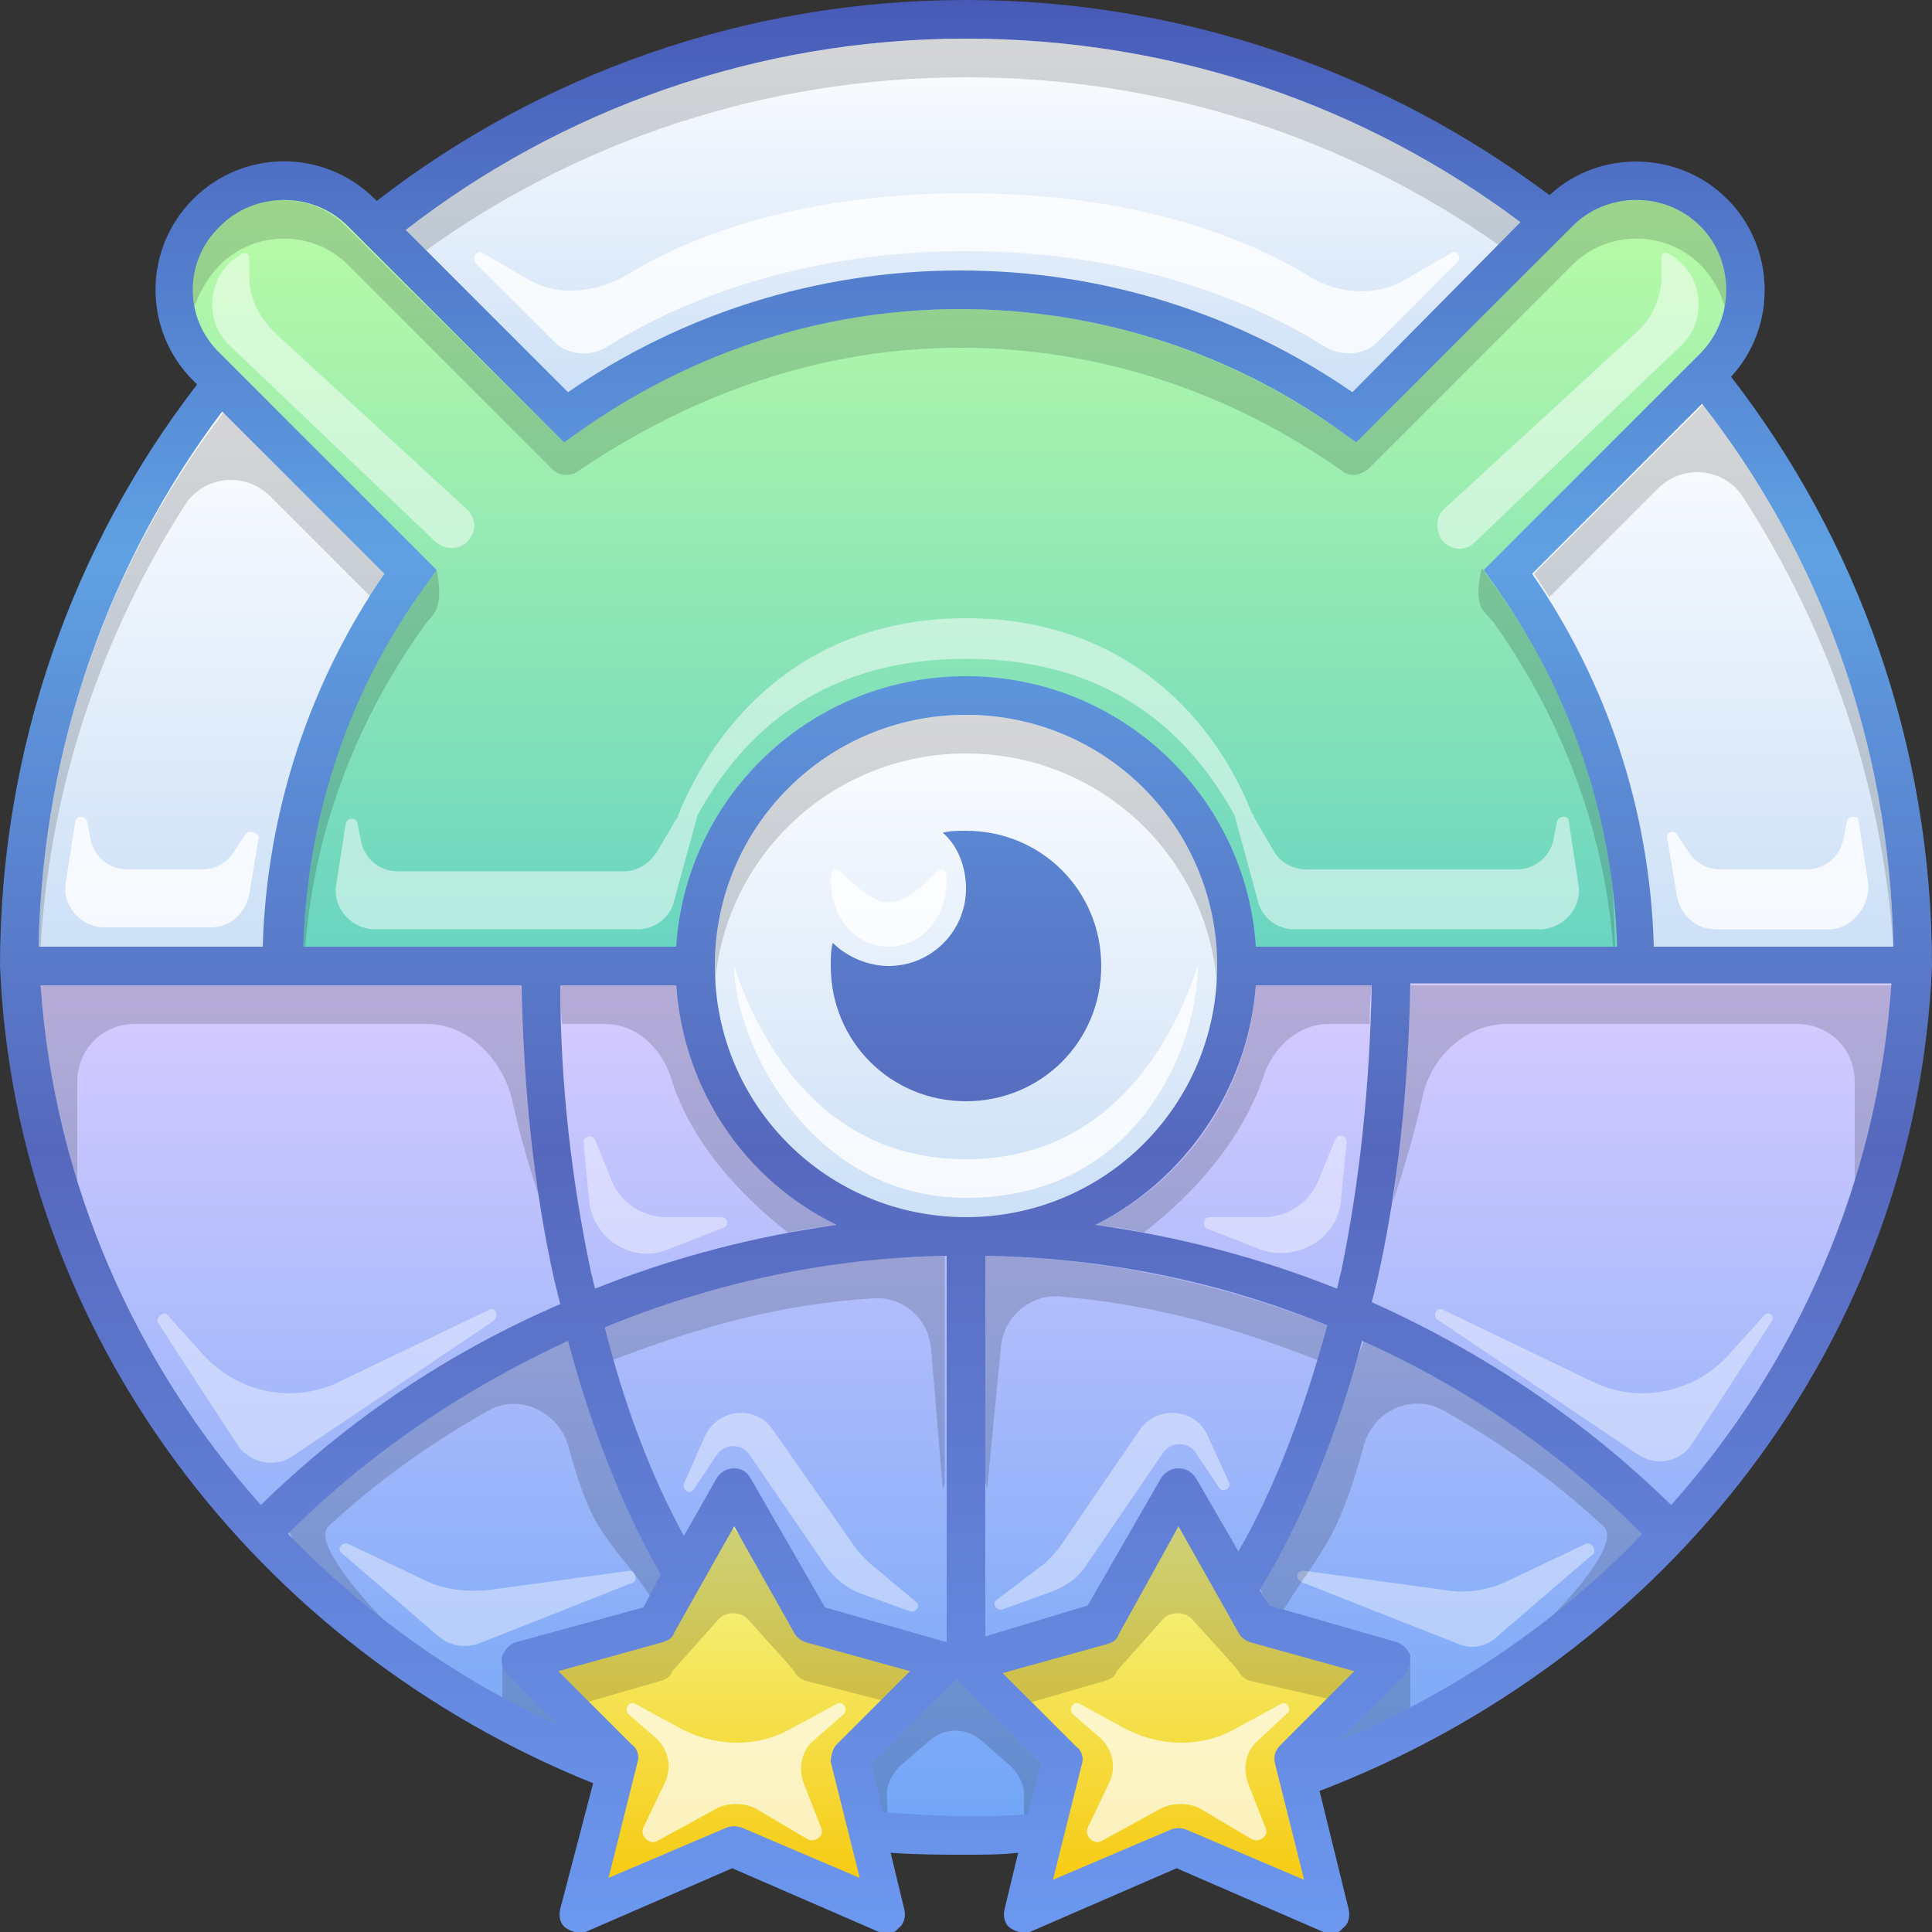
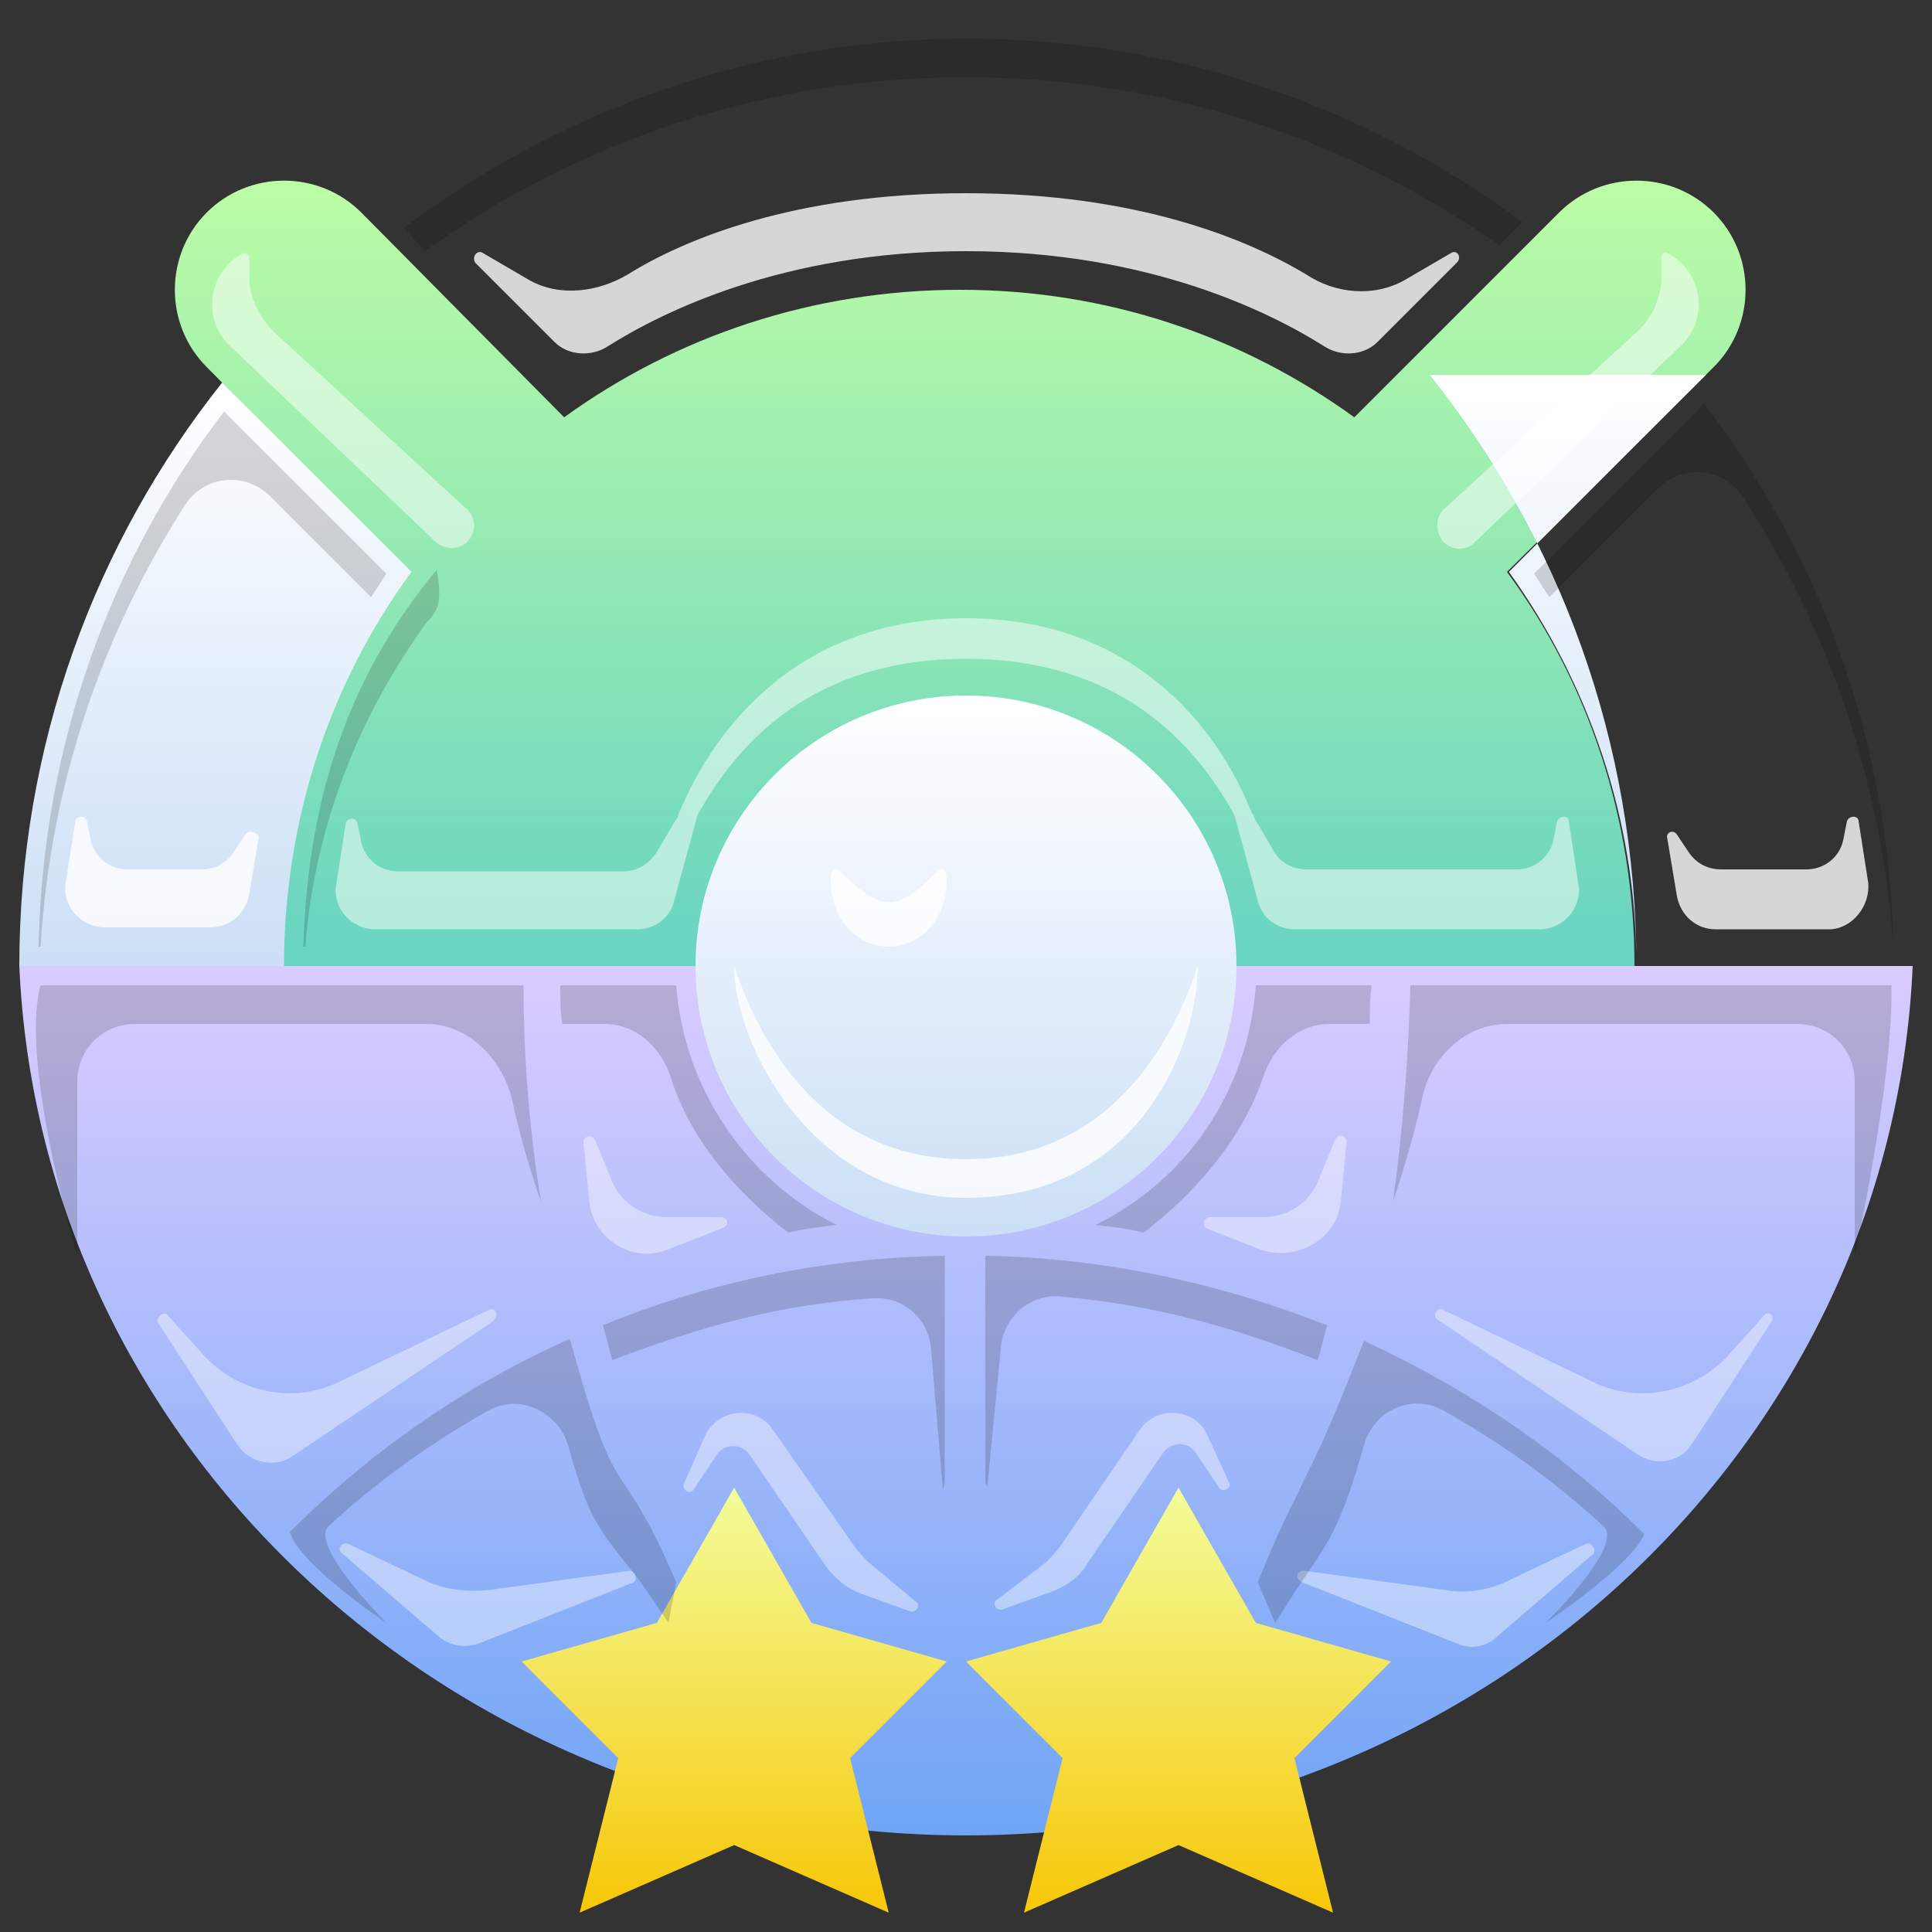
<svg xmlns="http://www.w3.org/2000/svg" viewBox="0 0 100 100">
  <rect x="0" y="0" width="100" height="100" fill="#333333" stroke="none" />
  <linearGradient id="gr-violet" x2="0%" y2="100%">
    <stop offset="0" stop-color="#daccff" />
    <stop offset="1" stop-color="#6fa5f6" />
  </linearGradient>
  <path fill="url(#gr-violet)" d="M1 50c1.1 25 22.6 45 49 45s47.9-20 49-45H1z" />
  <linearGradient id="gr-green" x2="0%" y2="100%">
    <stop offset="0" stop-color="#bdfda5" />
    <stop offset="1" stop-color="#68d4c2" />
  </linearGradient>
  <path fill="url(#gr-green)" d="M21.2 29.6c-4.1 5.7-6.6 12.8-6.6 20.4h70c0-7.6-2.4-14.7-6.6-20.4L88.7 19c2.2-2.2 2.2-5.8 0-8s-5.8-2.2-8 0L70.1 21.6C64.3 17.4 57.3 15 49.7 15S35 17.4 29.2 21.6L18.7 11c-2.2-2.2-5.8-2.2-8 0s-2.2 5.8 0 8l10.5 10.6z" />
  <linearGradient id="gr-white" x2="0%" y2="100%">
    <stop offset="0" stop-color="#fff" />
    <stop offset="1" stop-color="#cbdff6" />
  </linearGradient>
  <g fill="url(#gr-white)">
    <circle cx="50" cy="50" r="14" />
-     <path d="M50 1C38.4 1 27.8 5 19.4 11.7l9.8 9.8C35 17.4 42 15 49.7 15c7.6 0 14.7 2.4 20.4 6.6l10.1-10.1C71.9 4.9 61.4 1 50 1z" />
    <path d="M1 50h13.7c0-7.6 2.4-14.7 6.6-20.4l-9.8-9.8C4.9 28.1 1 38.6 1 50z" />
-     <path d="M88.3 19.4 78.1 29.6c4.1 5.7 6.6 12.8 6.6 20.4H99c0-11.6-4-22.2-10.7-30.6z" />
+     <path d="M88.3 19.4 78.1 29.6c4.1 5.7 6.6 12.8 6.6 20.4c0-11.6-4-22.2-10.7-30.6z" />
  </g>
  <linearGradient id="gr-yellow" x2="0%" y2="100%">
    <stop offset="0" stop-color="#f3fd9b" />
    <stop offset="1" stop-color="#f7c708" />
  </linearGradient>
  <g fill="url(#gr-yellow)">
    <path d="m42 84-4-7-4 7-7 2 5 5-2 8 8-3.5 8 3.5-2-8 5-5z" />
    <path d="m72 86-7-2-4-7-4 7-7 2 5 5-2 8 8-3.5 8 3.5-2-8z" />
  </g>
  <g fill="#fff">
    <path fill-opacity=".4" d="m69.4 62.2.3-3.1c0-.3-.4-.5-.6-.1l-.9 2.2c-.5 1.1-1.6 1.8-2.8 1.8h-2.8c-.3 0-.4.5-.1.6l2.8 1.1c1.9.6 3.9-.6 4.1-2.5zm-32.1.8h-2.8c-1.2 0-2.3-.7-2.8-1.8l-.9-2.2c-.1-.3-.6-.2-.6.1l.3 3.1c.2 1.9 2.2 3.2 4 2.5l2.8-1.1c.5-.1.4-.6 0-.6zm-12 4.8-7.7 3.7c-2.4 1.2-5.3.6-7.1-1.4l-1.8-2c-.2-.3-.7.1-.5.4l4.1 6.3c.6.9 1.9 1.2 2.8.6l10.4-7c.4-.3.1-.8-.2-.6zm7.3 13.5-7.3 1c-1.1.1-2.3 0-3.3-.5l-4-1.9c-.3-.1-.6.3-.3.5l5 4.3c.6.5 1.3.6 2 .4l8.1-3.2c.2-.1.1-.6-.2-.6zm58.7-13.2-1.8 2c-1.8 2-4.7 2.6-7.1 1.4l-7.7-3.7c-.3-.2-.6.3-.3.5l10.4 7c.9.6 2.2.4 2.8-.6l4.1-6.3c.2-.3-.2-.6-.4-.3zM45 80.9c-.3-.3-.6-.6-.8-.9L40 74c-.9-1.3-2.8-1.1-3.5.3l-1.1 2.5c-.1.3.3.6.5.3l1.2-1.8c.4-.6 1.3-.6 1.7 0l3.9 5.7c.5.7 1.1 1.2 1.9 1.5l2.5.9c.3.1.6-.3.3-.5l-2.4-2zm37.1-1-4 1.9c-1 .5-2.2.7-3.3.5l-7.3-1c-.4 0-.5.4-.1.6l8.1 3.2c.7.3 1.5.1 2-.4l5-4.3c.1-.2-.1-.6-.4-.5zm-19.6-5.6c-.6-1.4-2.6-1.6-3.5-.3l-4.1 6c-.2.3-.5.6-.8.9l-2.5 1.9c-.3.2 0 .6.3.5l2.5-.9c.8-.3 1.5-.8 1.9-1.5l3.9-5.7c.4-.6 1.3-.6 1.7 0l1.2 1.8c.2.3.7 0 .5-.3l-1.1-2.4z" />
    <path fill-opacity=".5" d="M24.3 27.9c.4-.5.3-1.2-.2-1.6l-9.9-9.1c-.8-.8-1.3-1.8-1.3-2.9v-1c0-.1-.1-.2-.3-.2-1.8.9-2.2 3.4-.7 4.8L22.5 28c.5.5 1.4.5 1.8-.1zm56.9 14.6c0-.3-.5-.3-.6 0l-.2 1c-.2.9-1 1.5-1.9 1.5H67.6c-.7 0-1.4-.4-1.7-1l-1-1.7c0-.1 0-.1-.1-.2C63 37.5 58.5 32 50 32s-13 5.5-14.9 10.2c0 .1 0 .1-.1.2l-1 1.7c-.4.6-1 1-1.7 1H20.6c-.9 0-1.7-.6-1.9-1.5l-.2-1c-.1-.3-.5-.3-.6 0l-.5 3.2c-.2 1.2.8 2.3 2 2.3H33c.9 0 1.7-.6 1.9-1.5l1.2-4.4c2.1-3.8 6-8.1 13.9-8.1s11.8 4.3 13.9 8.1l1.2 4.4c.2.9 1 1.5 1.9 1.5h12.7c1.2 0 2.2-1.1 2-2.3l-.5-3.3zm5.1-29.4c-.1-.1-.3 0-.3.2v1c0 1.1-.5 2.2-1.3 2.9l-9.9 9.1c-.5.4-.5 1.1-.2 1.6.4.6 1.3.7 1.8.1L87 17.9c1.5-1.4 1.1-3.9-.7-4.8z" />
-     <path fill-opacity=".7" d="m43.3 88.2-2.4 1.3c-1.8 1-4 .9-5.8-.1l-2.2-1.2c-.3-.2-.6.2-.4.5L34 90c.6.6.8 1.5.4 2.3l-1.1 2.3c-.2.4.3.9.7.7l3.1-1.7c.6-.3 1.4-.3 2 0l2.7 1.6c.4.2.9-.2.7-.6l-.9-2.3c-.3-.8-.1-1.7.5-2.2l1.6-1.4c.2-.3-.1-.7-.4-.5zm23.3.5c.3-.2 0-.7-.3-.5l-2.4 1.3c-1.8 1-4 .9-5.8-.1l-2.2-1.2c-.3-.2-.6.2-.4.5L57 90c.6.6.8 1.5.4 2.3l-1.1 2.3c-.2.4.3.9.7.7l3.1-1.7c.6-.3 1.4-.3 2 0l2.7 1.6c.4.2.9-.2.7-.6l-.9-2.3c-.3-.8-.1-1.7.5-2.2l1.5-1.4z" />
    <path fill-opacity=".8" d="m75.1 13.1-2.4 1.4c-1.6.9-3.6.7-5.1-.3-3-1.8-8.7-4.2-17.6-4.2s-14.6 2.4-17.5 4.2c-1.5.9-3.5 1.2-5.1.3L25 13.1c-.3-.2-.6.2-.4.5l4.1 4.1c.7.7 1.9.8 2.8.2 2.7-1.7 9-4.9 18.5-4.9s15.8 3.2 18.5 4.9c.9.6 2.1.5 2.8-.2l4.1-4.1c.3-.3 0-.7-.3-.5zM49 45.6c0-1-.4-.6-.9-.1s-1.3 1.2-2.1 1.2-1.5-.7-2.1-1.2c-.5-.5-.9-.9-.9.1 0 1.9 1.3 3.4 3 3.4s3-1.5 3-3.4zM50 60c-8 0-11-7-12-10 0 4 4 12 12 12 9 0 12-8 12-12-1 3-4 10-12 10zM12.7 43.2l-.6.9c-.4.6-1 .9-1.7.9H6.6c-.9 0-1.7-.6-1.9-1.5l-.2-1c-.1-.3-.5-.3-.6 0l-.5 3.2c-.2 1.2.8 2.3 2 2.3h5.5c1 0 1.8-.7 2-1.7l.5-3c-.1-.2-.5-.4-.7-.1zm84 2.5-.5-3.2c0-.3-.5-.3-.6 0l-.2 1c-.2.9-1 1.5-1.9 1.5h-4.4c-.7 0-1.3-.3-1.7-.9l-.6-.9c-.2-.3-.6-.1-.5.2l.5 3c.2 1 1 1.7 2 1.7h6c1.1-.1 2-1.2 1.9-2.4z" />
  </g>
  <g fill="#000" fill-opacity=".16">
    <path d="M9.6 26.1c1-1.5 3.1-1.7 4.4-.4l5.2 5.2c.3-.4.5-.8.8-1.2l-8.4-8.4C5.7 29 2.2 38.6 2 49h.1c.5-8.4 3.2-16.2 7.5-22.9zm78.6-5.2-8.8 8.8c.3.4.5.8.8 1.2l5.6-5.6c1.3-1.3 3.4-1.1 4.4.4 4.4 6.8 7.2 14.7 7.8 23.3-.2-10.6-3.8-20.3-9.8-28.1zM50 4c10.3 0 19.8 3.2 27.6 8.7l1.2-1.2C70.7 5.5 60.8 2 50 2c-10.9 0-21 3.7-29.1 9.8L22 13c7.9-5.7 17.6-9 28-9zm20.9 49c0-.7 0-1.3.1-2h-6c-.4 5.5-3.6 10.1-8.3 12.4.9.1 1.7.2 2.5.4 2.6-2 5.1-4.8 6.2-8.1.5-1.5 1.8-2.7 3.4-2.7h2.1zM40.8 63.8c.8-.2 1.7-.3 2.5-.4-4.6-2.3-7.9-7-8.3-12.4h-6c0 .7 0 1.3.1 2h2.2c1.6 0 2.9 1.2 3.4 2.7 1 3.3 3.5 6.1 6.1 8.1zm-14.3-6.9c.4 1.8.9 3.6 1.5 5.3-.6-3.7-.9-7.4-.9-11.2h-25C1 55 4 65 4 65v-9c0-1.7 1.3-3 3-3h15.1c2.1 0 3.9 1.8 4.4 3.9zm45.6 5.3c.6-1.8 1.1-3.5 1.5-5.3.4-2.1 2.2-3.9 4.4-3.9h15c1.7 0 3 1.3 3 3v9s2-9 1.9-14H73c-.1 3.8-.4 7.6-.9 11.2zM25.3 73c1.6-.9 3.6.1 4.1 1.8 1 3.6 1.5 4.2 2.9 6 .6.7 1.3 1.7 2.3 3.2l.4-2.1c-1.2-2.8-1.9-3.9-2.5-4.8-.9-1.3-1.5-2.3-3-7.8-5.4 2.4-10.3 5.8-14.5 10 .5 1.7 5 4.7 5 4.7s-4-4-3-5c2.6-2.4 5.3-4.3 8.3-6zm42.2 3.6c-.5 1.1-1.2 2.3-2.4 5.3L66 84c.7-1.1 1.2-1.9 1.7-2.6 1.2-1.8 1.8-2.7 2.9-6.6.5-1.8 2.5-2.7 4.1-1.8 3 1.7 5.7 3.6 8.3 6 1.1 1-3 5-3 5s4.5-3 5.1-4.6c-4.2-4.2-9.1-7.5-14.5-10-1.8 4.6-2.4 5.8-3.1 7.2zm-15.7-6.8c.1-1.6 1.5-2.8 3-2.7 4.7.4 8.8 1.5 13.4 3.3.2-.6.3-1.2.5-1.8-5.6-2.2-11.6-3.5-17.7-3.6v11.7l.1.3.7-7.2zm-6.6-2.6c1.6-.1 2.9 1.1 3 2.7l.6 7.2.1-.3V65c-6.1.1-12.1 1.3-17.7 3.6.2.6.3 1.2.5 1.8 4.7-1.8 8.8-2.9 13.5-3.2zM15.8 49c.5-6.3 2.8-12 6.3-16.8 0 0 .4-.4.5-.7.3-.7 0-2 0-2-5 6-6.7 12.7-6.9 19.5h.1z" />
-     <path d="M11.4 13.7c1.8-1.8 4.8-1.8 6.6 0l10.6 10.6c.3.3.9.4 1.3.1 5.9-4 12.6-6.4 19.8-6.4 7.2 0 14 2.3 19.8 6.4.4.3.9.2 1.3-.1l10.6-10.6c1.8-1.8 4.8-1.8 6.6 0 .7.7 1.1 1.5 1.3 2.3.3-1.5-.1-3.1-1.3-4.3-1.8-1.8-4.8-1.8-6.6 0L70.2 22.9l-.7-.5c-5.6-4-12.4-6.4-19.8-6.4s-14.3 2.4-19.8 6.4l-.7.5-11.3-11.2c-1.8-1.8-4.8-1.8-6.6 0-1.2 1.2-1.6 2.8-1.3 4.3.3-.8.7-1.6 1.4-2.3zm65.9 18.5C80.7 37 83 42.7 83.5 49h.1c-.2-6.8-.6-11-6.9-19.6 0 0-.4 1.4 0 2.1.2.3.6.7.6.7zM47.5 86.5l-4.9-1.6c-.3-.1-.5-.2-.6-.5L37.9 79l-3.1 5.5c-.1.2-.3.4-.6.5l-5.4 1.5 1.6 1.6 3.8-1.1c.3-.1.5-.2.6-.5l2.4-2.7c.4-.4 1.1-.4 1.5 0 .8.9 2.1 2.3 2.4 2.7.1.2.3.4.6.5l4.3 1.1 1.5-1.6zM63 51v-1c0-7.2-5.8-13-13-13s-13 5.8-13 13v1c.5-6.7 6.1-12 13-12s12.5 5.3 13 12zm8 35.5L65.6 85c-.3-.1-.5-.2-.6-.5L61 79l-3.2 5.5c-.1.2-.3.4-.6.5l-5.4 1.5 1.6 1.6 3.8-1.1c.3-.1.5-.2.6-.5l2.4-2.7c.4-.4 1.1-.4 1.5 0 .8.9 2.1 2.3 2.4 2.7.1.2.3.4.6.5l4.8 1.1 1.5-1.6zM26 89l4 1-4-4zm47 0v-3l-5 5zm-28 2.4 1 3.6-.1-2.1c0-.6.3-1.1.7-1.5l1.5-1.3c.8-.7 1.9-.7 2.7 0l1.5 1.3c.4.4.7.9.7 1.5V95l1-3.6-4.5-4.9-4.5 4.9z" />
  </g>
  <linearGradient id="gr-border" gradientUnits="userSpaceOnUse" x2="0%" y2="100%">
    <stop offset="0" stop-color="#485ab7" />
    <stop offset=".286" stop-color="#5fa1e3" />
    <stop offset=".594" stop-color="#5668bd" />
    <stop offset="1" stop-color="#6c98ef" />
  </linearGradient>
  <g fill="url(#gr-border)">
-     <path d="M100 50c0-11.5-3.9-22.1-10.4-30.5 2.4-2.6 2.3-6.7-.2-9.2-2.5-2.5-6.6-2.6-9.2-.2C71.8 3.8 61.3 0 50 0 38.5 0 27.9 3.9 19.5 10.4l-.1-.1c-2.6-2.6-6.8-2.6-9.4 0-2.6 2.6-2.6 6.8 0 9.4l.2.2C3.8 28.2 0 38.7 0 50c.8 19.1 13.3 35.3 30.7 42.3L29 98.8c-.1.4 0 .8.3 1 .3.2.7.3 1 .2l7.6-3.3 7.6 3.3c.3.2.8.1 1-.2.3-.2.4-.6.3-1l-.7-2.9c1.4.1 2.6.1 3.9.1.9 0 1.8 0 2.7-.1l-.7 2.9c-.1.4 0 .8.3 1 .3.2.7.3 1 .2l7.6-3.3 7.6 3.3c.3.2.8.1 1-.2.3-.2.4-.6.3-1l-1.5-6.1c18-6.9 30.9-23.3 31.7-42.7zM86.5 77.9C82 73.5 76.8 70 71 67.4l.3-1.2c1.1-4.9 1.6-10.1 1.7-15.3h24.9c-.7 10.3-4.9 19.7-11.4 27zM98 49H85.6c-.2-7.2-2.5-13.8-6.3-19.3l8.8-8.8c6.1 7.8 9.7 17.5 9.9 28.1zM50 2c10.8 0 20.7 3.5 28.7 9.5L70 20.3c-5.8-4-12.8-6.3-20.3-6.3s-14.5 2.3-20.3 6.3L21 11.9C29 5.7 39.1 2 50 2zm-38.6 9.7c1.8-1.8 4.8-1.8 6.6 0l11.2 11.2.7-.5c5.6-4 12.4-6.4 19.8-6.4s14.3 2.4 19.8 6.4l.7.5 11.2-11.2c1.8-1.8 4.8-1.8 6.6 0 1.8 1.8 1.8 4.8 0 6.6L76.8 29.5l.5.7c3.8 5.3 6.2 11.8 6.4 18.8H65c-.5-7.8-7-14-15-14s-14.5 6.2-15 14H15.7c.2-7 2.5-13.5 6.4-18.8l.5-.7-11.2-11.2c-1.9-1.8-1.9-4.8 0-6.6zM49 65v20l-6.3-1.8-3.8-6.6c-.2-.4-.5-.6-.9-.6s-.7.2-.9.5l-1.7 3c-1.7-3.1-3.1-6.8-4.1-10.8 5.6-2.3 11.6-3.6 17.7-3.7zm-18.2 1.7c-.1-.3-.1-.5-.2-.8-1-4.7-1.6-9.8-1.6-14.9h6c.4 5.5 3.6 10.1 8.3 12.4-4.3.6-8.5 1.7-12.5 3.3zM37 50c0-7.2 5.8-13 13-13s13 5.8 13 13-5.8 13-13 13-13-5.8-13-13zm14 15c6.1.1 12.1 1.3 17.7 3.6C67.5 73 66 77 64.1 80.3l-2.2-3.8c-.2-.3-.5-.5-.9-.5s-.7.2-.9.5l-3.8 6.6-5.3 1.6V65zm5.7-1.6c4.6-2.3 7.9-7 8.3-12.4h6c-.1 5.1-.6 10.1-1.6 14.9-.1.3-.1.5-.2.8-4-1.6-8.2-2.7-12.5-3.3zM11.5 21.3l8.4 8.4c-3.8 5.5-6.1 12.2-6.3 19.3H2c.2-10.4 3.7-20 9.5-27.7zM2.1 51H27c.1 5.2.6 10.4 1.7 15.3l.3 1.2c-5.8 2.5-11 6-15.5 10.4C7 70.6 2.8 61.2 2.1 51zm12.8 28.4c4.2-4.2 9.1-7.5 14.5-10 1.2 4.5 2.8 8.6 4.8 12.1l-.9 1.7-6.6 1.8c-.3.1-.6.4-.7.7-.1.3 0 .7.3 1l2.6 2.6c-5.3-2.4-10-5.8-14-9.9zm23.5 15.2c-.3-.1-.5-.1-.8 0l-6.1 2.6 1.5-6c.1-.3 0-.7-.3-.9l-3.8-3.8 5.4-1.5c.3-.1.5-.2.6-.5L38 79l3.1 5.5c.1.2.3.4.6.5l5.4 1.5-3.8 3.8c-.2.2-.3.6-.3.9l1.5 6-6.1-2.6zm14.8-.7c-1 .1-2.1.1-3.2.1-1.4 0-2.9-.1-4.3-.2l-.6-2.5 4.4-4.4 4.4 4.4-.7 2.6zM66 91.3l1.5 6-6.1-2.6c-.3-.1-.5-.1-.8 0l-6.1 2.6 1.5-6c.1-.3 0-.7-.3-.9l-3.8-3.8 5.4-1.5c.3-.1.5-.2.6-.5L61 79l3.1 5.5c.1.2.3.4.6.5l5.4 1.5-3.8 3.8c-.3.3-.4.6-.3 1zm3.3-1.2 3.4-3.4c.2-.3.3-.6.3-1-.1-.3-.4-.6-.7-.7l-6.6-1.9-.5-.8c2.2-3.6 4-8 5.3-12.9 5.4 2.4 10.3 5.8 14.5 10-4.3 4.5-9.7 8.2-15.7 10.7z" />
-     <path d="M57 50c0-3.9-3.1-7-7-7-.4 0-.8 0-1.2.1.8.7 1.2 1.8 1.2 2.9 0 2.2-1.8 4-4 4-1.1 0-2.2-.5-2.9-1.2-.1.4-.1.8-.1 1.2 0 3.9 3.1 7 7 7s7-3.1 7-7z" />
-   </g>
+     </g>
</svg>